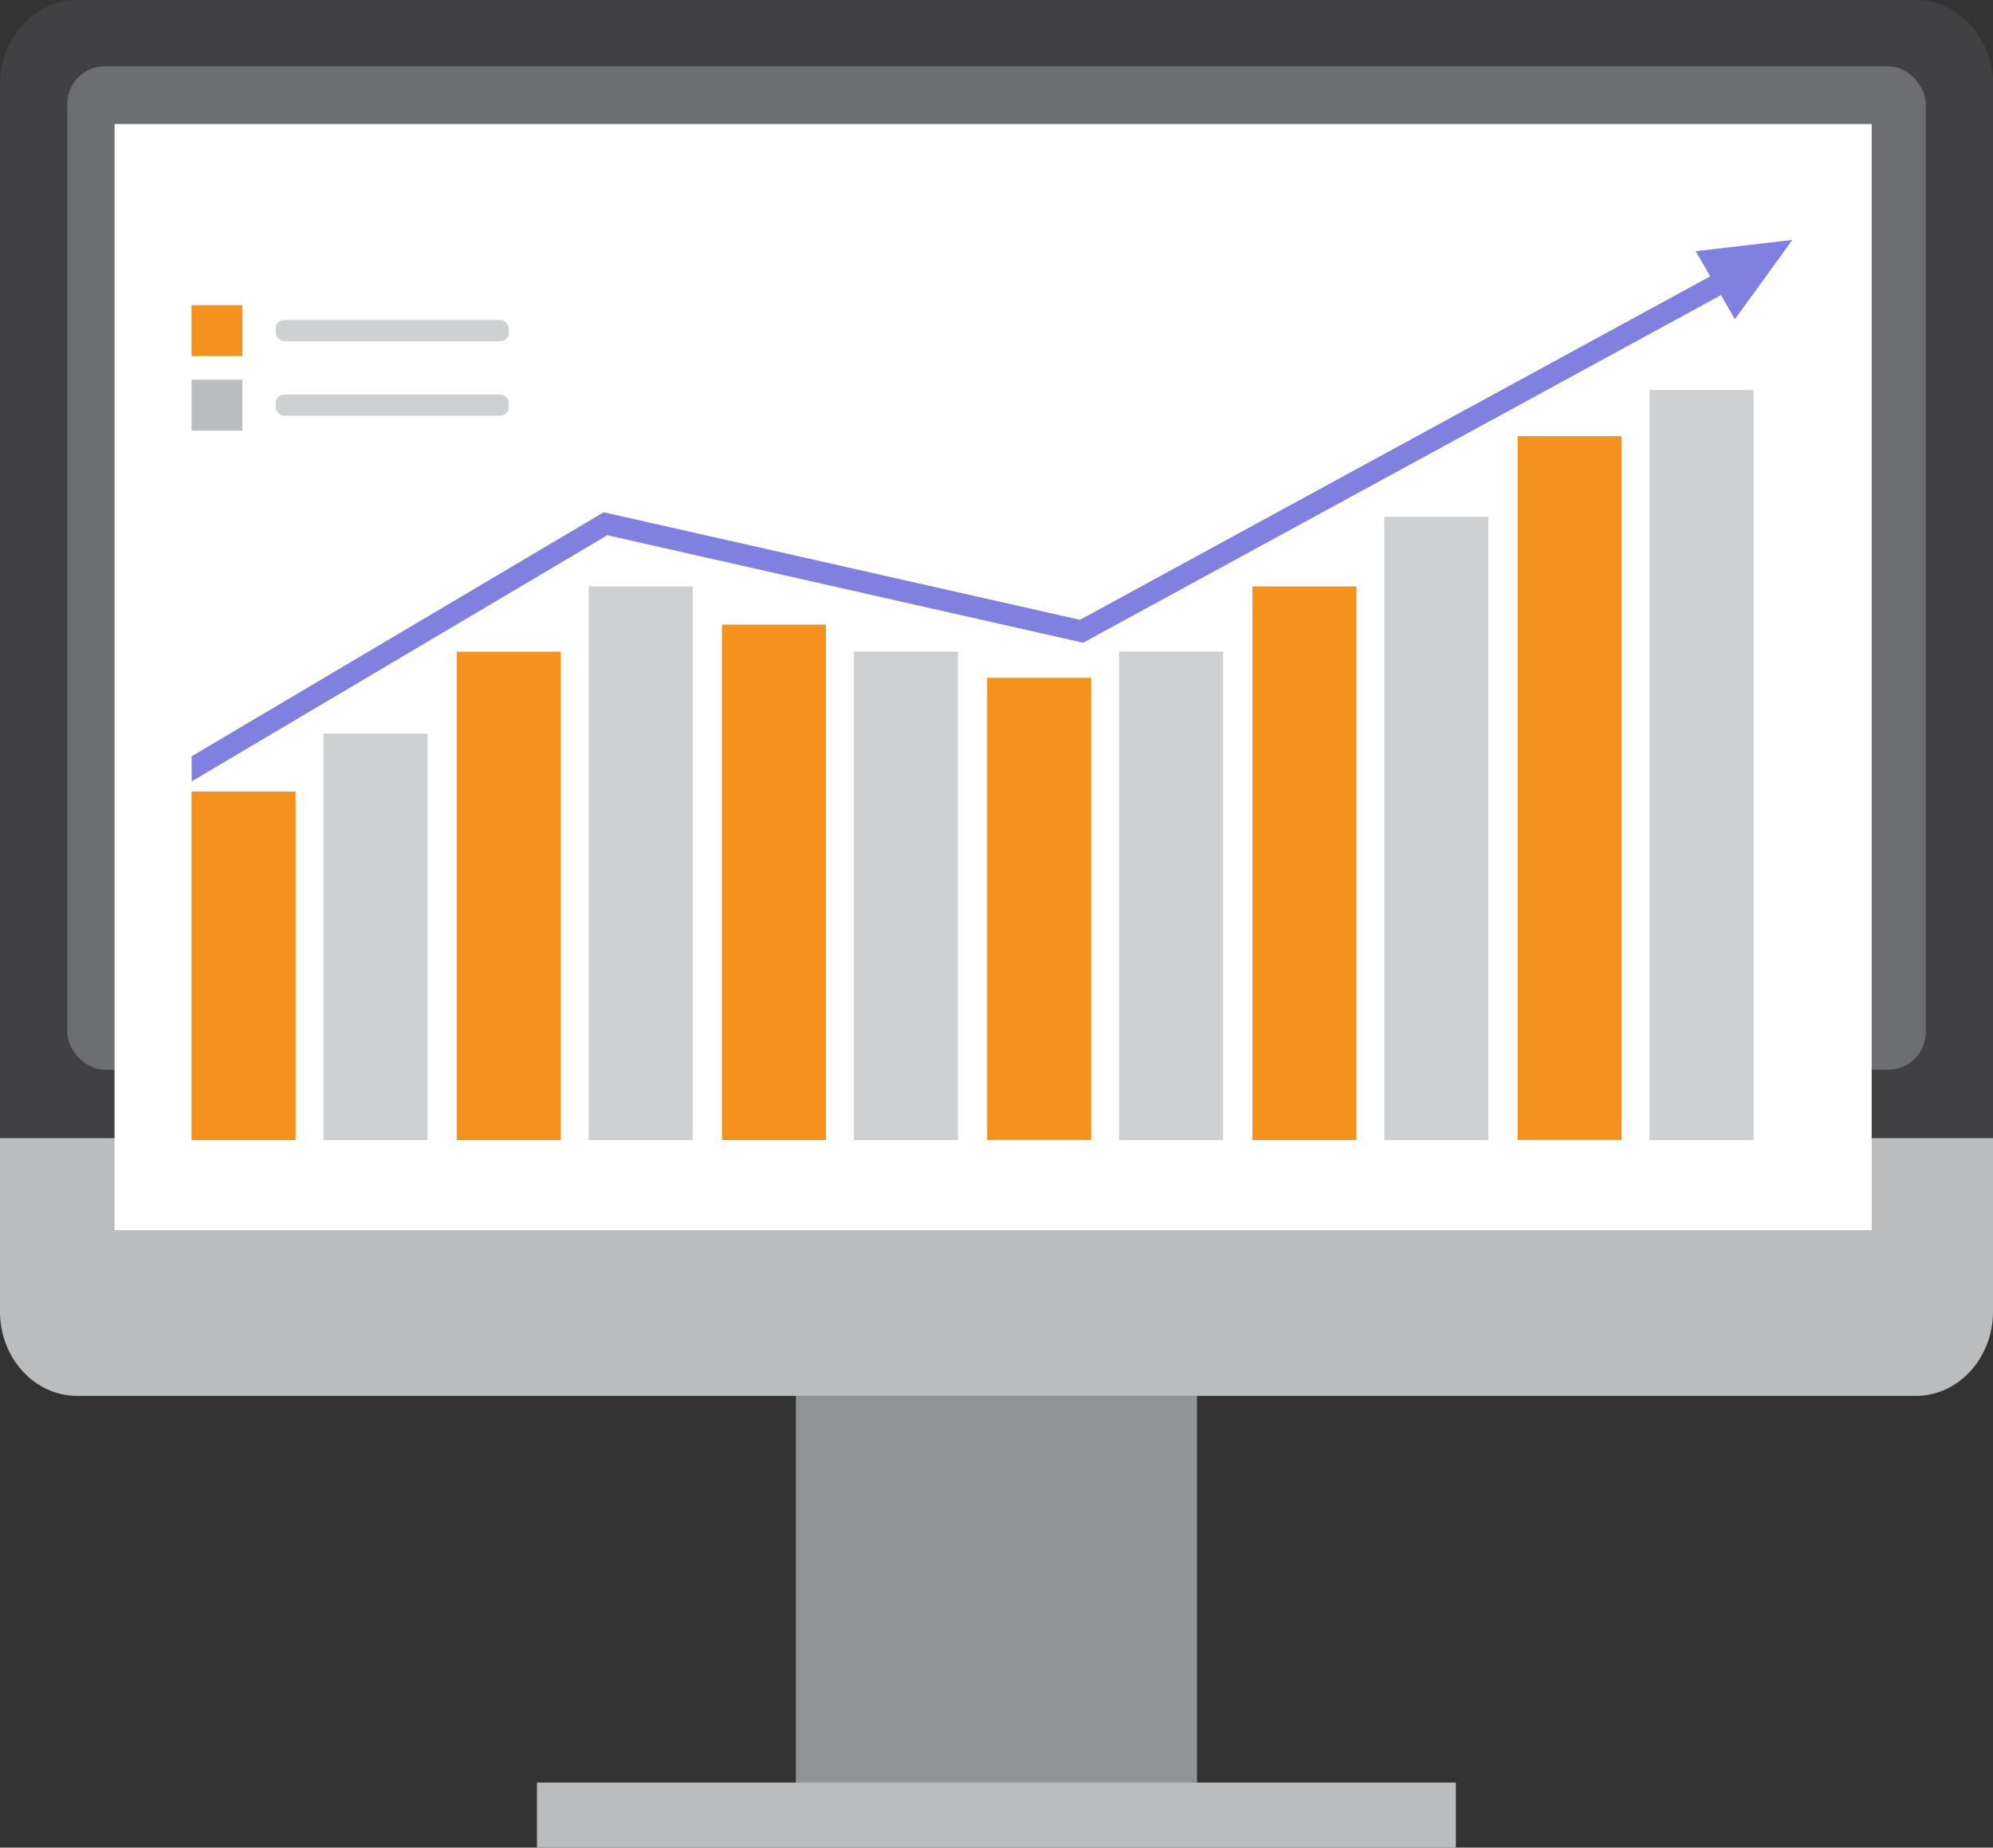
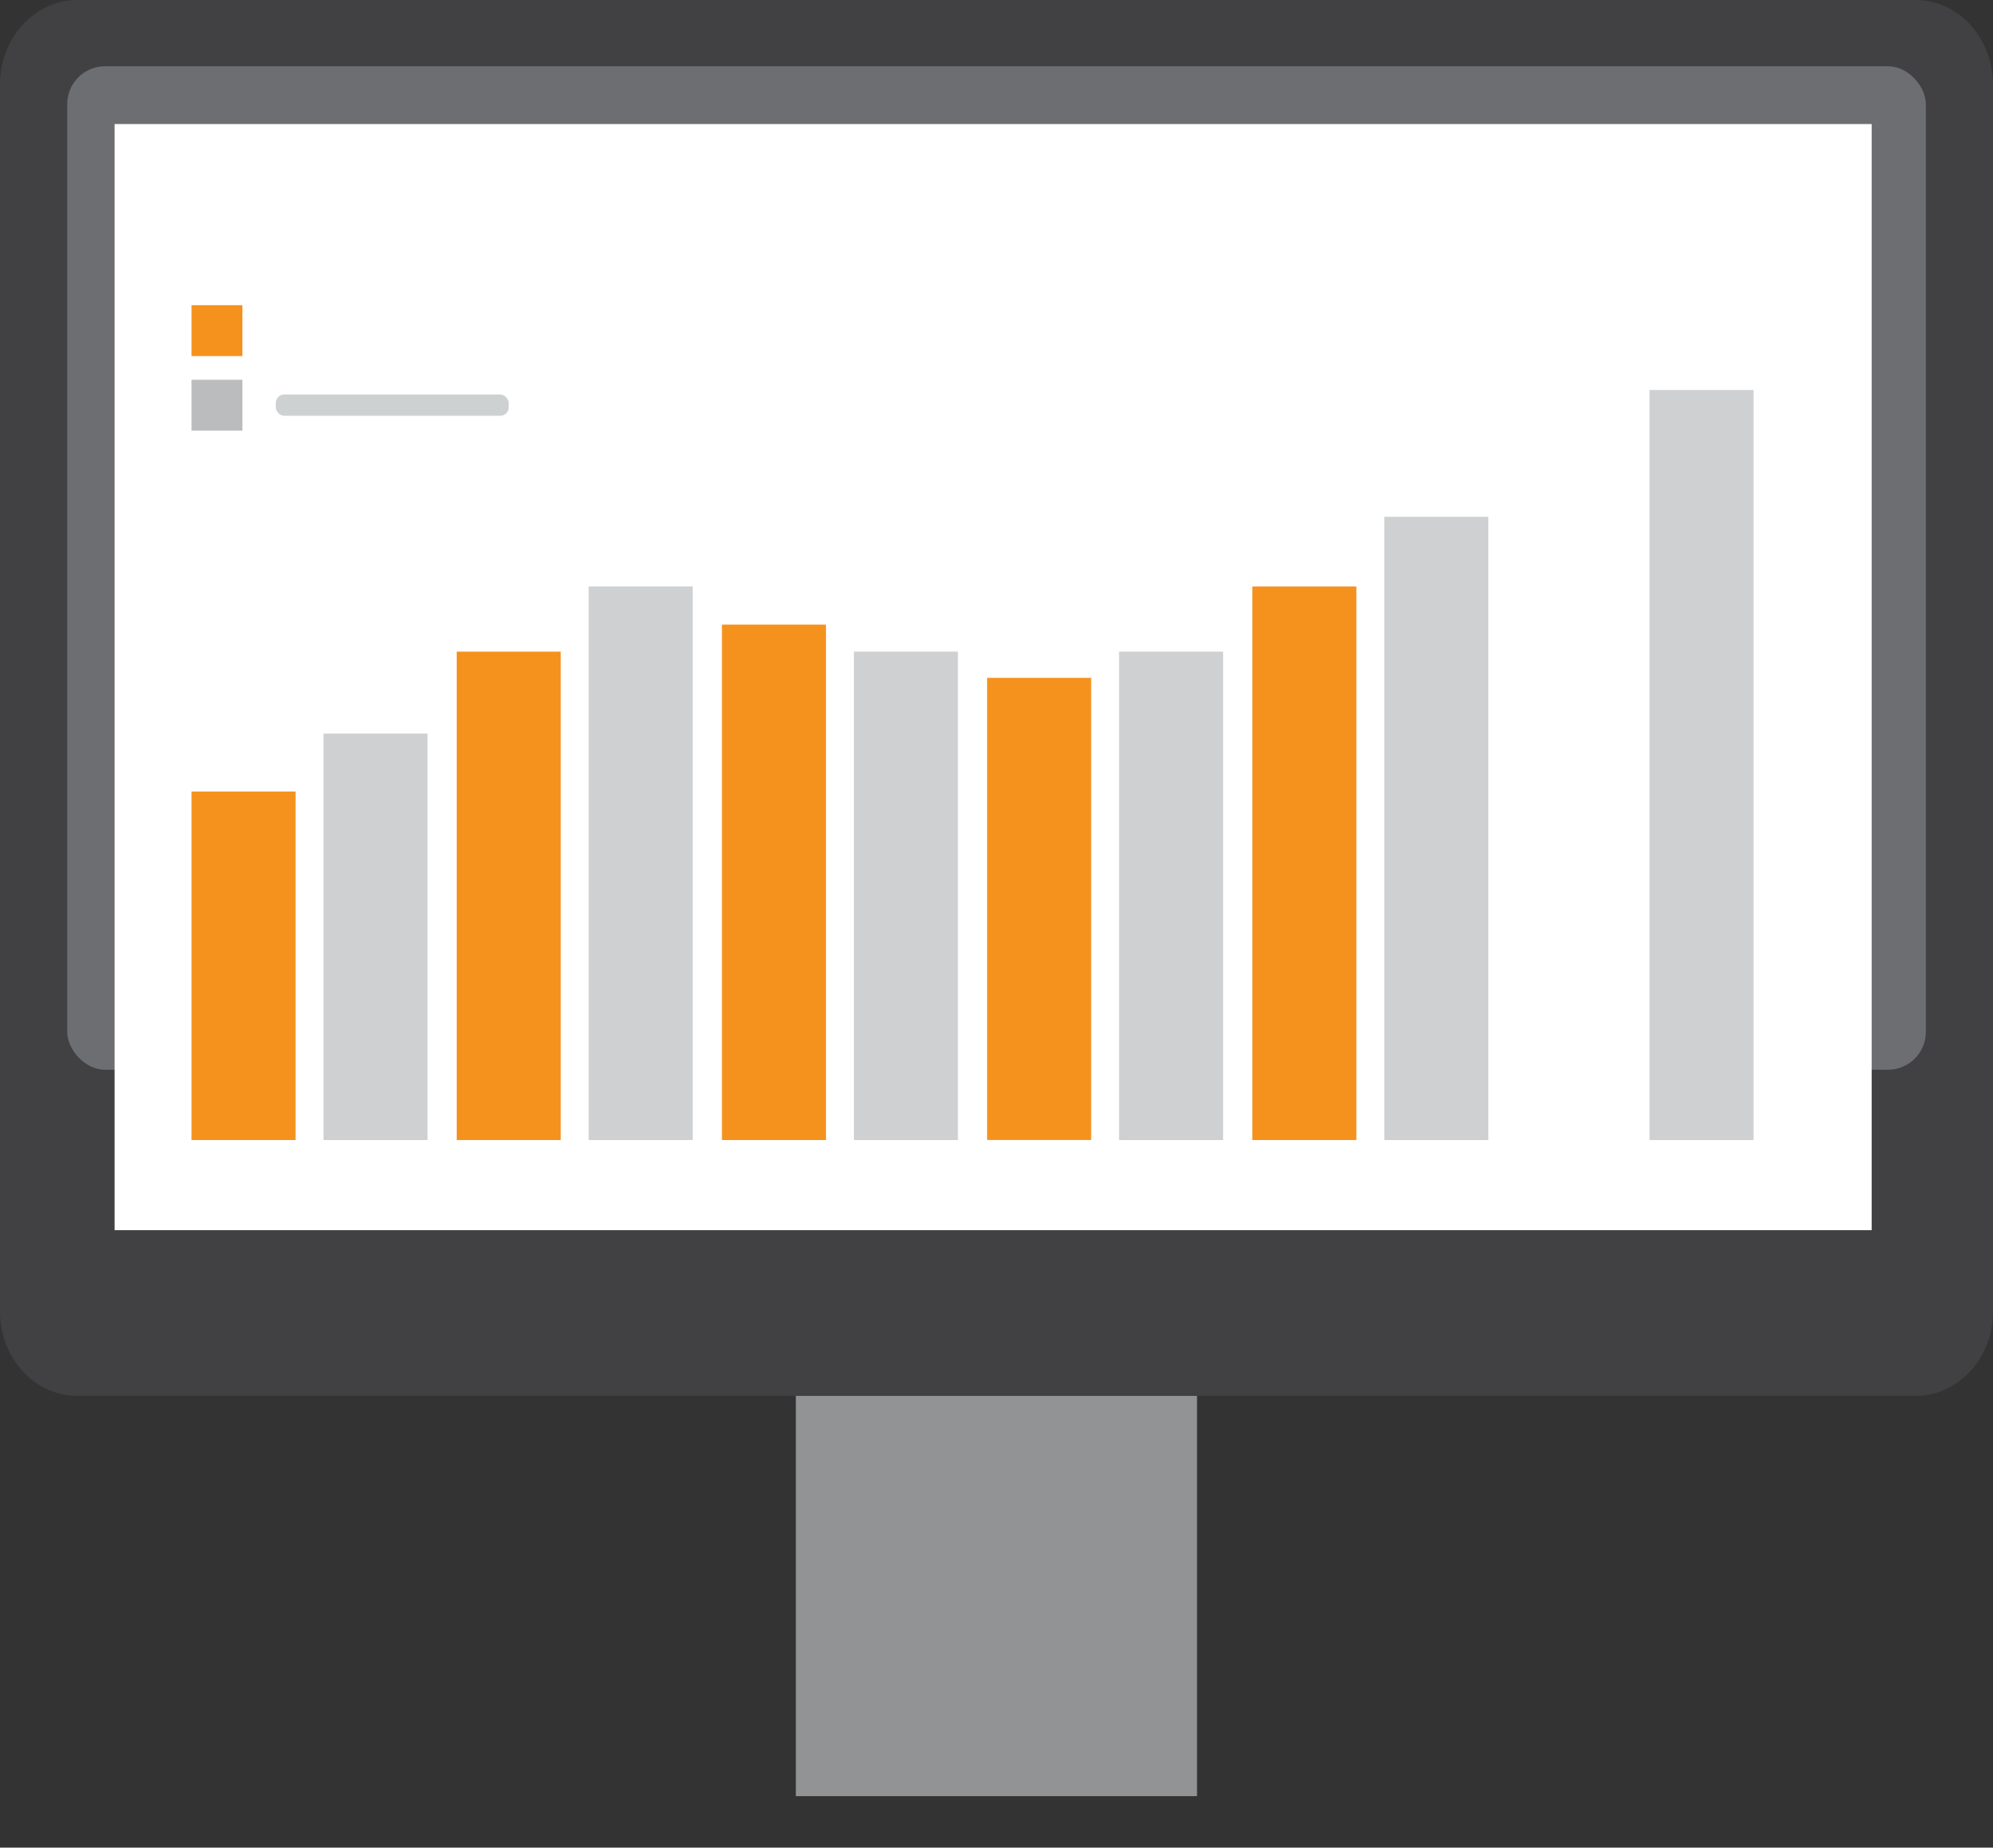
<svg xmlns="http://www.w3.org/2000/svg" id="Capa_2" viewBox="0 0 295 273.47">
  <rect x="0" y="0" width="295" height="273.47" fill="#333333" stroke="none" />
  <defs>
    <style>
      .cls-1 {
        fill: #919395;
      }

      .cls-2 {
        fill: #fff;
      }

      .cls-3 {
        fill: #f5921e;
      }

      .cls-4 {
        fill: #6d6e71;
      }

      .cls-5 {
        fill: #babcbe;
      }

      .cls-6 {
        fill: #414042;
      }

      .cls-7 {
        fill: #cfd0d2;
      }

      .cls-8 {
        fill: #8080e0;
      }

      .cls-9 {
        fill: #ced1d2;
      }
    </style>
  </defs>
  <g id="Capa_1-2" data-name="Capa_1">
    <g>
      <g>
        <rect class="cls-1" x="117.8" y="184.87" width="59.38" height="80.98" />
-         <rect class="cls-5" x="79.48" y="263.84" width="136.01" height="9.63" />
        <g>
          <path class="cls-6" d="M295,12.51v181.61c0,6.9-5.13,12.49-11.44,12.49H11.44c-6.32,0-11.44-5.59-11.44-12.49V12.51C0,5.59,5.13,0,11.44,0h272.11c6.32,0,11.44,5.59,11.44,12.51Z" />
-           <path class="cls-5" d="M295,168.46v25.66c0,6.9-5.13,12.49-11.44,12.49H11.44c-6.32,0-11.44-5.59-11.44-12.49v-25.66h295Z" />
          <rect class="cls-4" x="9.95" y="9.81" width="275.11" height="148.52" rx="5.59" ry="5.59" />
        </g>
      </g>
      <g>
        <rect class="cls-2" x="16.96" y="18.36" width="260.08" height="163.72" />
        <g>
          <rect class="cls-3" x="28.35" y="117.15" width="15.4" height="51.59" />
          <rect class="cls-7" x="47.88" y="108.58" width="15.4" height="60.16" />
          <rect class="cls-3" x="67.6" y="96.45" width="15.4" height="72.29" />
          <rect class="cls-7" x="87.13" y="86.8" width="15.4" height="81.94" />
          <rect class="cls-3" x="106.86" y="92.45" width="15.4" height="76.29" />
          <rect class="cls-7" x="126.39" y="96.45" width="15.4" height="72.29" />
          <rect class="cls-3" x="146.11" y="100.33" width="15.4" height="68.4" />
          <rect class="cls-7" x="165.64" y="96.45" width="15.4" height="72.29" />
          <rect class="cls-3" x="185.37" y="86.8" width="15.4" height="81.94" />
          <rect class="cls-7" x="204.9" y="76.49" width="15.4" height="92.25" />
-           <rect class="cls-3" x="224.63" y="64.56" width="15.4" height="104.17" />
          <rect class="cls-7" x="244.16" y="57.72" width="15.4" height="111.02" />
        </g>
        <g>
          <g>
            <rect class="cls-3" x="28.35" y="45.17" width="7.53" height="7.53" />
-             <rect class="cls-9" x="40.82" y="47.36" width="34.48" height="3.15" rx="1.25" ry="1.25" />
          </g>
          <g>
            <rect class="cls-5" x="28.35" y="56.21" width="7.53" height="7.53" />
            <rect class="cls-9" x="40.82" y="58.39" width="34.48" height="3.15" rx="1.25" ry="1.25" />
          </g>
        </g>
-         <polygon class="cls-8" points="265.31 35.51 251 37.18 253.14 40.9 159.85 91.74 89.36 75.82 28.35 111.95 28.38 115.65 89.89 79.22 160.32 95.13 254.74 43.68 256.79 47.25 265.31 35.51" />
      </g>
    </g>
  </g>
</svg>